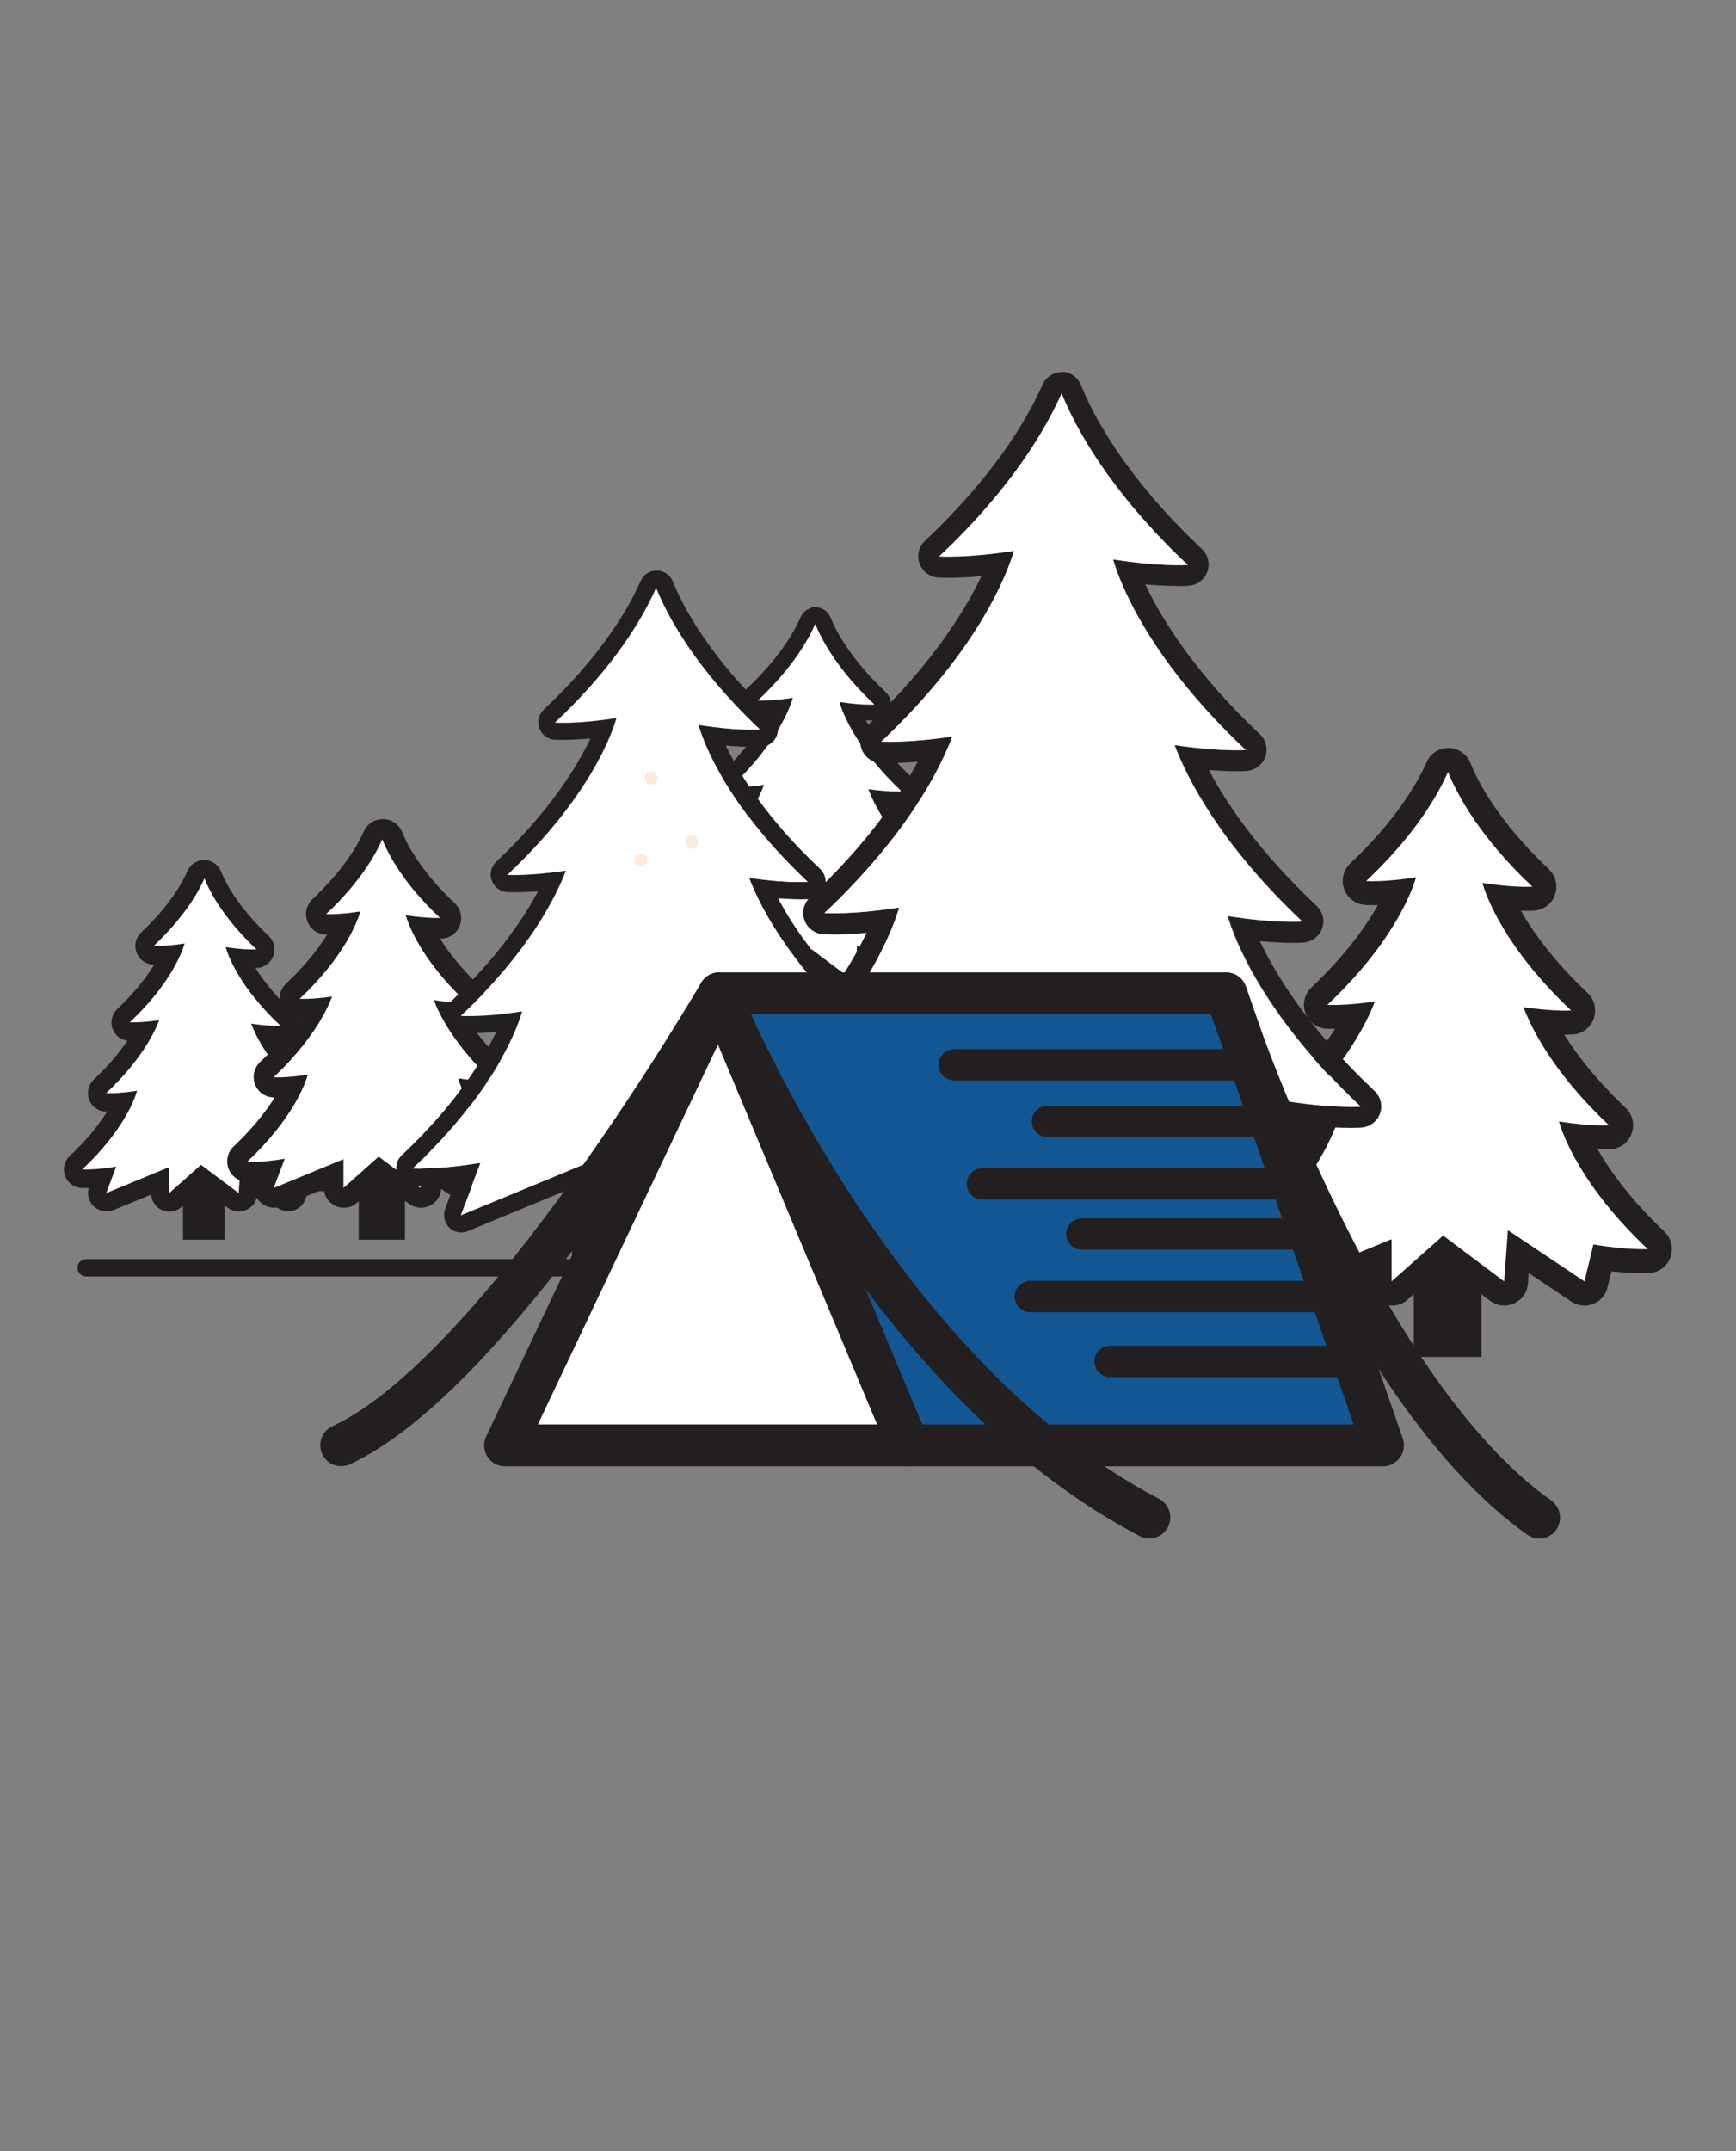
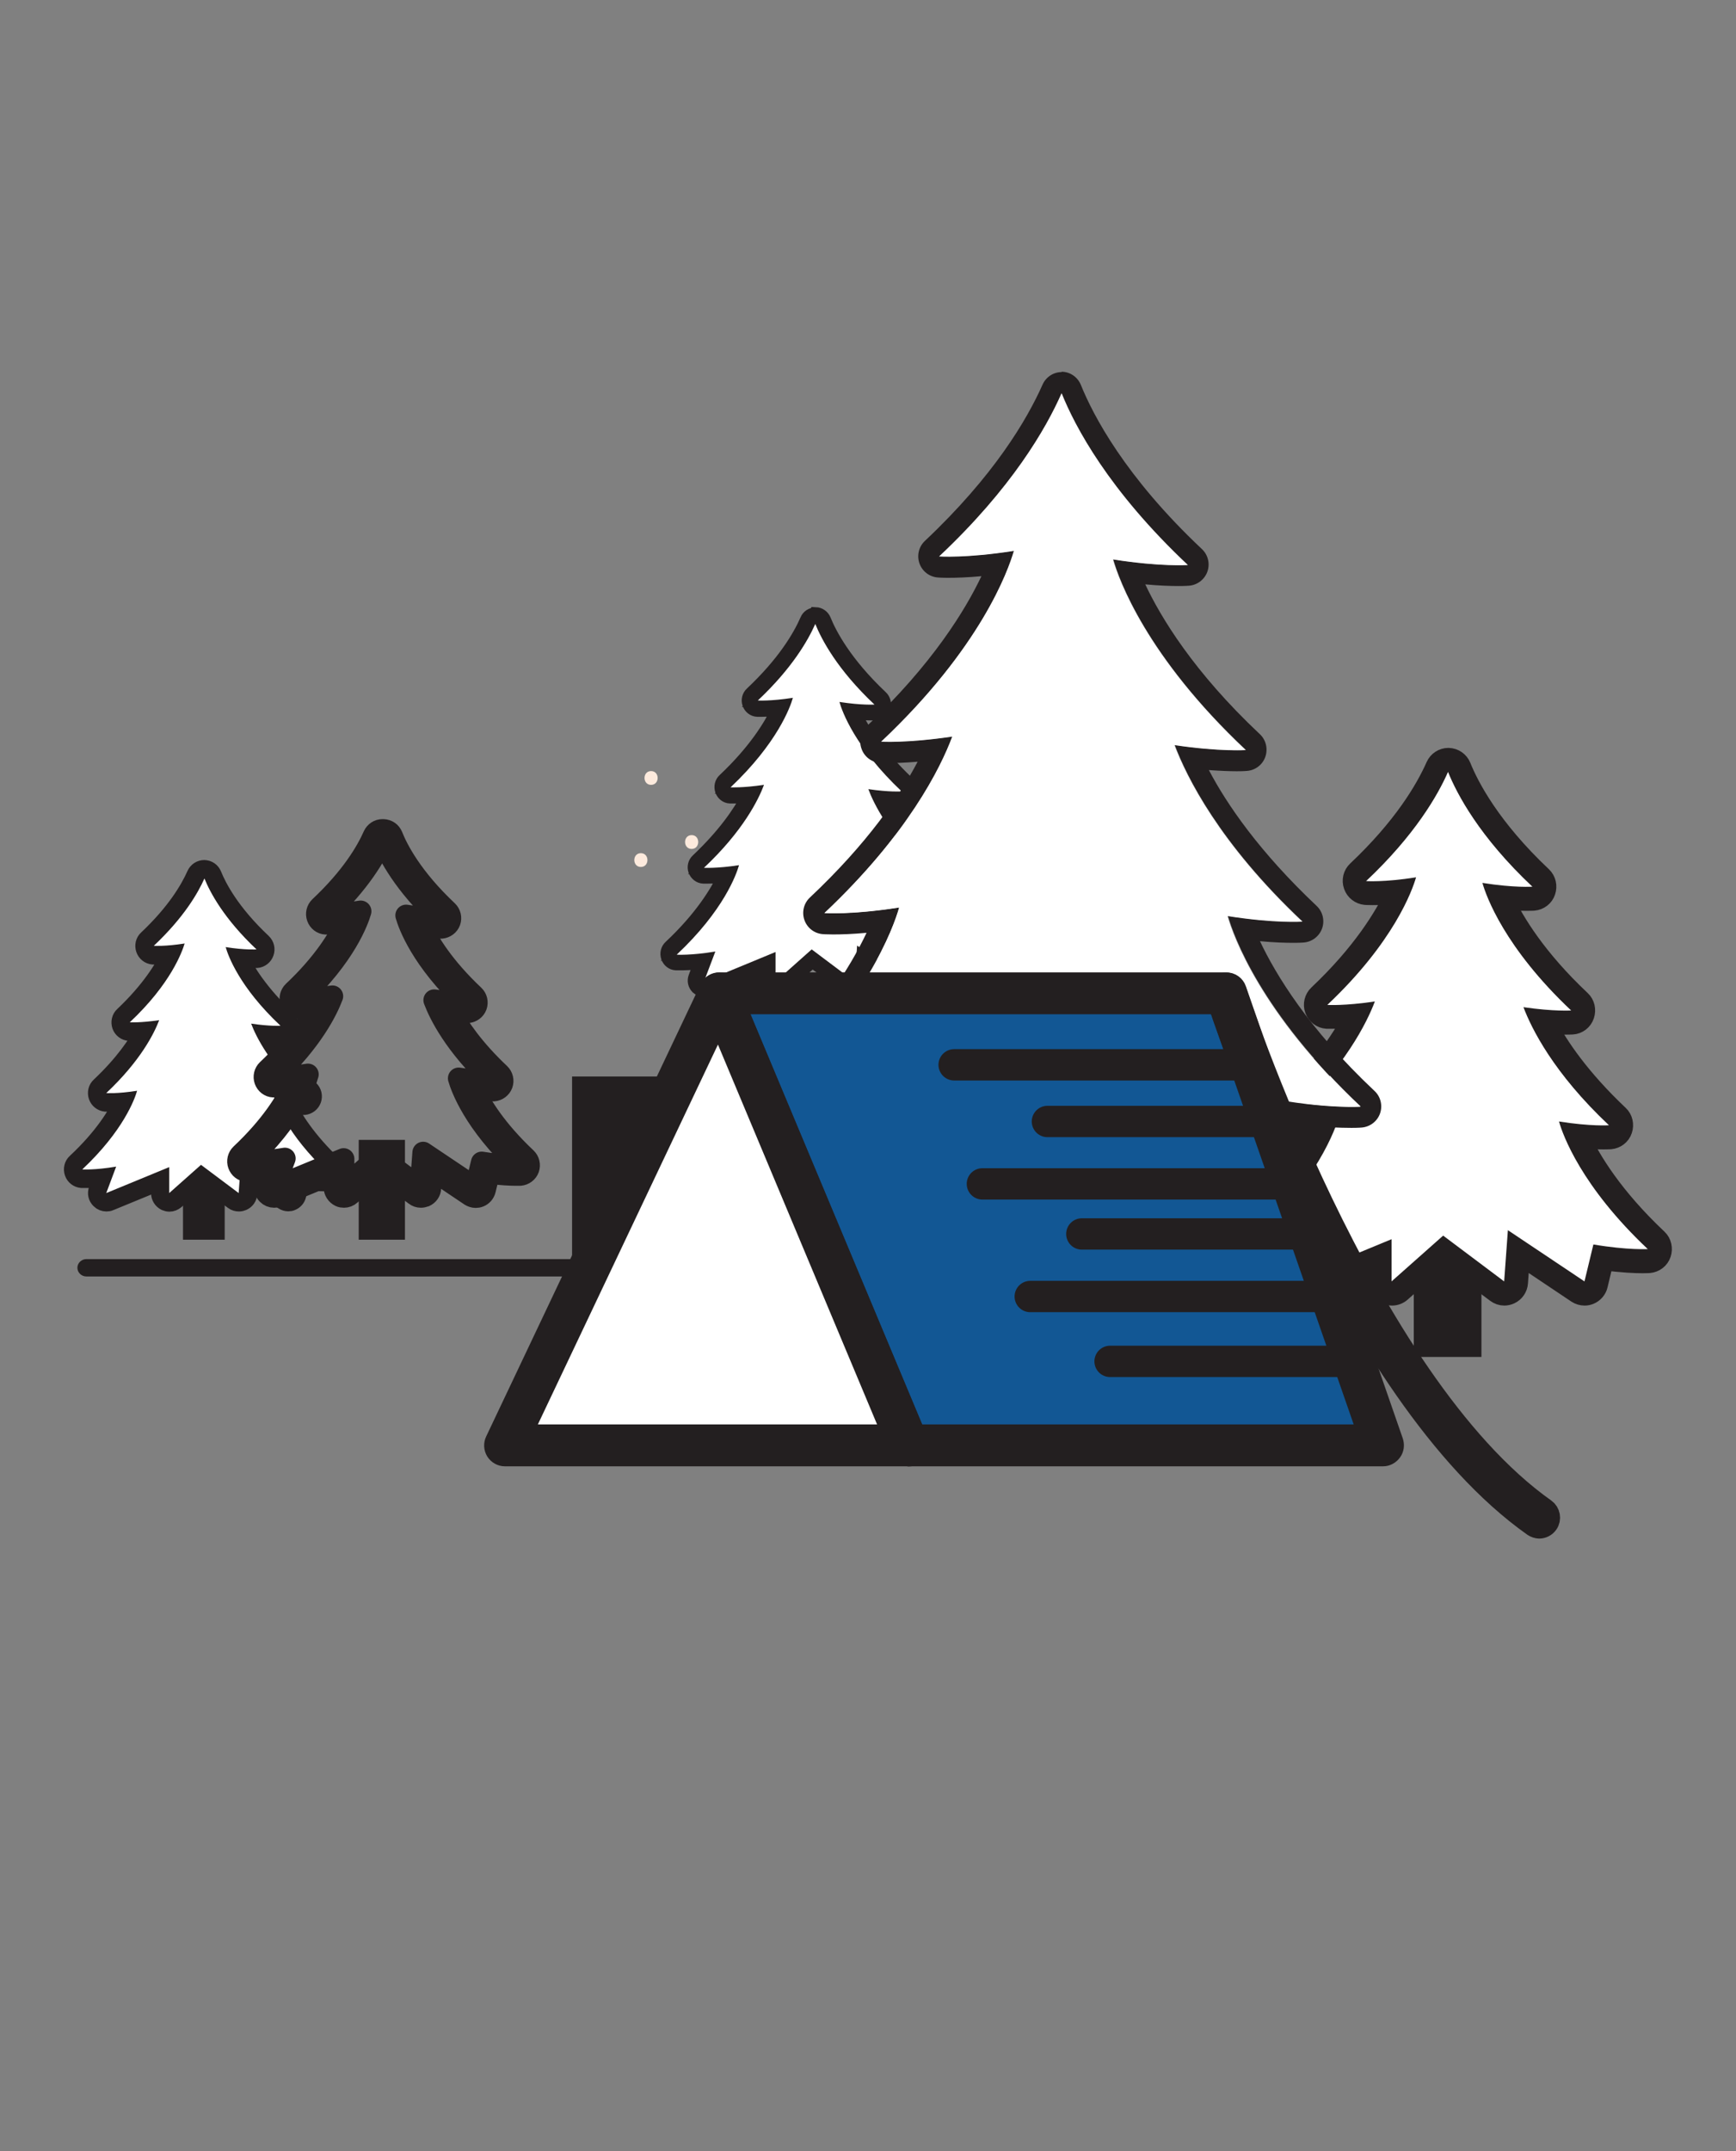
<svg xmlns="http://www.w3.org/2000/svg" width="67" height="83" viewBox="0 0 67 83" fill="none">
  <rect x="0" y="0" width="67" height="83" fill="#808080" stroke="none" />
  <g id="icon-24 1">
    <path id="Vector" d="M25.779 41.538H22.079V49.515H25.779V41.538Z" fill="#231F20" />
    <g id="Group">
      <path id="Vector_2" d="M57.175 46.727H54.564V52.36H57.175V46.727Z" fill="#231F20" />
      <g id="Group_2">
        <g id="Vector_3">
          <path d="M55.898 29.785C56.242 30.64 57.113 32.294 59.154 34.214C59.154 34.214 59.073 34.214 58.922 34.214C58.622 34.214 58.046 34.195 57.226 34.062C57.37 34.575 58.083 36.564 60.651 38.985C60.651 38.985 60.576 38.985 60.425 38.985C60.137 38.985 59.586 38.966 58.816 38.852C59.123 39.663 59.968 41.386 62.116 43.407C62.116 43.407 62.035 43.407 61.884 43.407C61.584 43.407 61.008 43.388 60.187 43.255C60.331 43.768 61.045 45.758 63.612 48.178C63.612 48.178 63.537 48.178 63.387 48.178C63.068 48.178 62.416 48.153 61.496 48.001L61.152 49.426L58.196 47.449L58.052 49.426L55.698 47.658L53.706 49.426V47.798L49.768 49.426L50.388 47.779C49.461 47.937 48.816 47.956 48.497 47.956C48.346 47.956 48.271 47.956 48.271 47.956C50.851 45.536 51.553 43.54 51.697 43.033C50.876 43.16 50.3 43.185 50 43.185C49.849 43.185 49.768 43.185 49.768 43.185C51.916 41.164 52.767 39.434 53.068 38.63C52.273 38.75 51.709 38.769 51.434 38.769C51.302 38.769 51.233 38.769 51.233 38.769C53.807 36.343 54.514 34.347 54.658 33.846C53.838 33.973 53.262 33.998 52.961 33.998C52.811 33.998 52.73 33.998 52.73 33.998C54.614 32.224 55.497 30.685 55.892 29.785M55.898 29.234C55.685 29.234 55.491 29.36 55.403 29.557C54.996 30.476 54.139 31.92 52.367 33.593C52.21 33.739 52.154 33.967 52.229 34.176C52.298 34.379 52.486 34.524 52.698 34.543C52.698 34.543 52.792 34.55 52.968 34.55C53.174 34.55 53.462 34.543 53.825 34.505C53.418 35.361 52.573 36.767 50.87 38.376C50.713 38.522 50.657 38.757 50.732 38.959C50.807 39.162 50.989 39.308 51.208 39.321C51.208 39.321 51.289 39.321 51.446 39.321C51.603 39.321 51.853 39.321 52.191 39.289C51.728 40.163 50.895 41.392 49.411 42.792C49.254 42.938 49.198 43.166 49.273 43.375C49.348 43.584 49.53 43.724 49.743 43.743C49.743 43.743 49.837 43.749 50.012 43.749C50.219 43.749 50.507 43.743 50.876 43.705C50.475 44.554 49.63 45.961 47.914 47.57C47.758 47.715 47.702 47.95 47.77 48.153C47.839 48.355 48.027 48.501 48.24 48.52C48.24 48.52 48.328 48.526 48.503 48.526C48.71 48.526 49.073 48.514 49.568 48.463L49.273 49.249C49.198 49.452 49.248 49.686 49.398 49.838C49.499 49.939 49.636 49.996 49.774 49.996C49.843 49.996 49.912 49.984 49.981 49.958L53.174 48.641V49.452C53.174 49.667 53.3 49.863 53.494 49.952C53.562 49.984 53.644 50.003 53.719 50.003C53.85 50.003 53.976 49.958 54.076 49.87L55.735 48.393L57.739 49.895C57.833 49.965 57.946 50.003 58.058 50.003C58.133 50.003 58.215 49.984 58.284 49.952C58.465 49.87 58.584 49.692 58.597 49.496L58.672 48.45L60.857 49.914C60.945 49.971 61.051 50.003 61.158 50.003C61.227 50.003 61.289 49.99 61.352 49.965C61.515 49.901 61.64 49.756 61.678 49.585L61.903 48.641C62.611 48.736 63.124 48.755 63.387 48.755C63.562 48.755 63.65 48.748 63.65 48.748C63.863 48.729 64.051 48.59 64.12 48.381C64.189 48.178 64.138 47.944 63.982 47.798C62.273 46.188 61.427 44.788 61.02 43.933C61.383 43.965 61.678 43.977 61.884 43.977C62.06 43.977 62.154 43.971 62.154 43.971C62.366 43.952 62.554 43.813 62.623 43.603C62.692 43.401 62.642 43.166 62.485 43.021C61.001 41.62 60.169 40.391 59.705 39.517C60.006 39.542 60.25 39.548 60.425 39.548C60.601 39.548 60.688 39.542 60.688 39.542C60.901 39.529 61.089 39.384 61.158 39.175C61.227 38.966 61.177 38.738 61.02 38.592C59.311 36.983 58.465 35.582 58.058 34.727C58.422 34.759 58.71 34.771 58.922 34.771C59.098 34.771 59.192 34.765 59.192 34.765C59.405 34.746 59.593 34.607 59.661 34.398C59.73 34.188 59.68 33.967 59.524 33.815C57.539 31.945 56.712 30.355 56.399 29.576C56.318 29.373 56.123 29.24 55.904 29.234C55.904 29.234 55.904 29.234 55.898 29.234Z" fill="#231F20" />
          <path d="M55.898 29.785C56.242 30.64 57.113 32.294 59.154 34.214C59.154 34.214 59.073 34.214 58.922 34.214C58.622 34.214 58.046 34.195 57.226 34.062C57.37 34.575 58.083 36.564 60.651 38.985C60.651 38.985 60.576 38.985 60.425 38.985C60.137 38.985 59.586 38.966 58.816 38.852C59.123 39.663 59.968 41.386 62.116 43.407C62.116 43.407 62.035 43.407 61.884 43.407C61.584 43.407 61.008 43.388 60.187 43.255C60.331 43.768 61.045 45.758 63.612 48.178C63.612 48.178 63.537 48.178 63.387 48.178C63.068 48.178 62.416 48.153 61.496 48.001L61.152 49.426L58.196 47.449L58.052 49.426L55.698 47.658L53.706 49.426V47.798L49.768 49.426L50.388 47.779C49.461 47.937 48.816 47.956 48.497 47.956C48.346 47.956 48.271 47.956 48.271 47.956C50.851 45.536 51.553 43.54 51.697 43.033C50.876 43.16 50.3 43.185 50 43.185C49.849 43.185 49.768 43.185 49.768 43.185C51.916 41.164 52.767 39.434 53.068 38.63C52.273 38.75 51.709 38.769 51.434 38.769C51.302 38.769 51.233 38.769 51.233 38.769C53.807 36.343 54.514 34.347 54.658 33.846C53.838 33.973 53.262 33.998 52.961 33.998C52.811 33.998 52.73 33.998 52.73 33.998C54.614 32.224 55.497 30.685 55.892 29.785M55.898 29.234C55.685 29.234 55.491 29.36 55.403 29.557C54.996 30.476 54.139 31.92 52.367 33.593C52.21 33.739 52.154 33.967 52.229 34.176C52.298 34.379 52.486 34.524 52.698 34.543C52.698 34.543 52.792 34.55 52.968 34.55C53.174 34.55 53.462 34.543 53.825 34.505C53.418 35.361 52.573 36.767 50.87 38.376C50.713 38.522 50.657 38.757 50.732 38.959C50.807 39.162 50.989 39.308 51.208 39.321C51.208 39.321 51.289 39.321 51.446 39.321C51.603 39.321 51.853 39.321 52.191 39.289C51.728 40.163 50.895 41.392 49.411 42.792C49.254 42.938 49.198 43.166 49.273 43.375C49.348 43.584 49.53 43.724 49.743 43.743C49.743 43.743 49.837 43.749 50.012 43.749C50.219 43.749 50.507 43.743 50.876 43.705C50.475 44.554 49.63 45.961 47.914 47.57C47.758 47.715 47.702 47.95 47.77 48.153C47.839 48.355 48.027 48.501 48.24 48.52C48.24 48.52 48.328 48.526 48.503 48.526C48.71 48.526 49.073 48.514 49.568 48.463L49.273 49.249C49.198 49.452 49.248 49.686 49.398 49.838C49.499 49.939 49.636 49.996 49.774 49.996C49.843 49.996 49.912 49.984 49.981 49.958L53.174 48.641V49.452C53.174 49.667 53.3 49.863 53.494 49.952C53.562 49.984 53.644 50.003 53.719 50.003C53.85 50.003 53.976 49.958 54.076 49.87L55.735 48.393L57.739 49.895C57.833 49.965 57.946 50.003 58.058 50.003C58.133 50.003 58.215 49.984 58.284 49.952C58.465 49.87 58.584 49.692 58.597 49.496L58.672 48.45L60.857 49.914C60.945 49.971 61.051 50.003 61.158 50.003C61.227 50.003 61.289 49.99 61.352 49.965C61.515 49.901 61.64 49.756 61.678 49.585L61.903 48.641C62.611 48.736 63.124 48.755 63.387 48.755C63.562 48.755 63.65 48.748 63.65 48.748C63.863 48.729 64.051 48.59 64.12 48.381C64.189 48.178 64.138 47.944 63.982 47.798C62.273 46.188 61.427 44.788 61.02 43.933C61.383 43.965 61.678 43.977 61.884 43.977C62.06 43.977 62.154 43.971 62.154 43.971C62.366 43.952 62.554 43.813 62.623 43.603C62.692 43.401 62.642 43.166 62.485 43.021C61.001 41.62 60.169 40.391 59.705 39.517C60.006 39.542 60.25 39.548 60.425 39.548C60.601 39.548 60.688 39.542 60.688 39.542C60.901 39.529 61.089 39.384 61.158 39.175C61.227 38.966 61.177 38.738 61.02 38.592C59.311 36.983 58.465 35.582 58.058 34.727C58.422 34.759 58.71 34.771 58.922 34.771C59.098 34.771 59.192 34.765 59.192 34.765C59.405 34.746 59.593 34.607 59.661 34.398C59.73 34.188 59.68 33.967 59.524 33.815C57.539 31.945 56.712 30.355 56.399 29.576C56.318 29.373 56.123 29.24 55.904 29.234C55.904 29.234 55.904 29.234 55.898 29.234Z" stroke="#231F20" stroke-width="0.75" stroke-linecap="round" stroke-linejoin="round" />
        </g>
        <path id="Vector_4" d="M63.619 48.197C63.619 48.197 62.855 48.248 61.496 48.02L61.152 49.445L58.196 47.468L58.052 49.445L55.698 47.678L53.706 49.445V47.817L49.768 49.445L50.388 47.798C49.035 48.026 48.265 47.975 48.265 47.975C50.845 45.555 51.546 43.559 51.69 43.052C50.457 43.249 49.762 43.198 49.762 43.198C51.909 41.177 52.761 39.447 53.062 38.642C51.884 38.82 51.227 38.776 51.227 38.776C53.8 36.349 54.508 34.353 54.652 33.853C53.419 34.049 52.724 33.998 52.724 33.998C54.608 32.224 55.491 30.685 55.886 29.785C56.23 30.64 57.1 32.294 59.142 34.214C59.142 34.214 58.447 34.264 57.213 34.068C57.357 34.581 58.071 36.571 60.638 38.991C60.638 38.991 59.981 39.035 58.797 38.864C59.104 39.675 59.949 41.399 62.097 43.42C62.097 43.42 61.402 43.47 60.169 43.274C60.313 43.787 61.026 45.777 63.594 48.197H63.619Z" fill="white" />
      </g>
    </g>
    <g id="Group_3">
-       <path id="Vector_5" d="M32.373 35.962H30.538V39.916H32.373V35.962Z" fill="#231F20" />
+       <path id="Vector_5" d="M32.373 35.962H30.538H32.373V35.962Z" fill="#231F20" />
      <g id="Group_4">
        <g id="Vector_6">
          <path d="M31.471 24.076C31.715 24.678 32.323 25.838 33.757 27.187C33.757 27.187 33.7 27.187 33.594 27.187C33.387 27.187 32.974 27.175 32.404 27.08C32.504 27.441 33.005 28.835 34.809 30.533C34.809 30.533 34.752 30.533 34.652 30.533C34.452 30.533 34.063 30.52 33.519 30.438C33.732 31.008 34.327 32.212 35.836 33.637C35.836 33.637 35.779 33.637 35.673 33.637C35.466 33.637 35.053 33.624 34.483 33.529C34.583 33.891 35.084 35.285 36.888 36.983C36.888 36.983 36.831 36.983 36.731 36.983C36.506 36.983 36.048 36.964 35.404 36.856L35.159 37.857L33.087 36.469L32.986 37.857L31.333 36.615L29.937 37.857V36.716L27.176 37.857L27.614 36.697C26.963 36.805 26.512 36.824 26.287 36.824C26.18 36.824 26.13 36.824 26.13 36.824C27.94 35.126 28.434 33.726 28.535 33.371C27.958 33.46 27.551 33.479 27.345 33.479C27.238 33.479 27.182 33.479 27.182 33.479C28.691 32.06 29.286 30.849 29.499 30.279C28.942 30.361 28.547 30.374 28.353 30.374C28.259 30.374 28.209 30.374 28.209 30.374C30.012 28.67 30.513 27.276 30.613 26.921C30.037 27.01 29.63 27.029 29.424 27.029C29.317 27.029 29.261 27.029 29.261 27.029C30.582 25.787 31.202 24.704 31.477 24.076M31.471 23.69C31.321 23.69 31.183 23.779 31.127 23.918C30.845 24.564 30.244 25.578 28.998 26.75C28.885 26.852 28.848 27.016 28.898 27.156C28.948 27.301 29.079 27.403 29.23 27.409C29.23 27.409 29.292 27.409 29.417 27.409C29.561 27.409 29.762 27.403 30.018 27.377C29.737 27.979 29.136 28.968 27.946 30.089C27.833 30.191 27.796 30.355 27.846 30.501C27.896 30.647 28.027 30.748 28.177 30.754C28.177 30.754 28.234 30.754 28.34 30.754C28.447 30.754 28.622 30.754 28.86 30.729C28.535 31.344 27.952 32.205 26.913 33.187C26.8 33.289 26.762 33.453 26.812 33.593C26.863 33.732 26.994 33.84 27.144 33.846C27.144 33.846 27.207 33.846 27.332 33.846C27.476 33.846 27.683 33.84 27.94 33.815C27.658 34.41 27.063 35.399 25.861 36.526C25.748 36.628 25.71 36.792 25.761 36.938C25.811 37.084 25.942 37.185 26.092 37.192C26.092 37.192 26.155 37.192 26.28 37.192C26.424 37.192 26.681 37.185 27.025 37.147L26.819 37.699C26.762 37.844 26.8 38.003 26.906 38.11C26.982 38.18 27.076 38.218 27.169 38.218C27.22 38.218 27.263 38.212 27.313 38.193L29.555 37.268V37.838C29.555 37.99 29.643 38.123 29.78 38.186C29.831 38.212 29.887 38.218 29.937 38.218C30.025 38.218 30.119 38.186 30.188 38.123L31.352 37.09L32.761 38.142C32.83 38.193 32.905 38.218 32.986 38.218C33.043 38.218 33.093 38.205 33.143 38.18C33.268 38.123 33.356 37.996 33.362 37.857L33.412 37.122L34.946 38.148C35.009 38.193 35.084 38.212 35.153 38.212C35.197 38.212 35.247 38.205 35.291 38.186C35.404 38.142 35.491 38.041 35.523 37.92L35.685 37.261C36.18 37.331 36.543 37.337 36.725 37.337C36.844 37.337 36.913 37.337 36.913 37.337C37.063 37.325 37.194 37.223 37.245 37.084C37.295 36.938 37.257 36.78 37.144 36.672C35.948 35.544 35.353 34.556 35.065 33.96C35.322 33.986 35.523 33.992 35.673 33.992C35.798 33.992 35.861 33.992 35.861 33.992C36.011 33.979 36.142 33.878 36.193 33.739C36.243 33.593 36.205 33.434 36.092 33.333C35.053 32.351 34.464 31.489 34.139 30.875C34.352 30.894 34.521 30.894 34.646 30.894C34.771 30.894 34.834 30.894 34.834 30.894C34.984 30.881 35.115 30.78 35.166 30.64C35.216 30.501 35.178 30.336 35.065 30.229C33.869 29.101 33.275 28.112 32.986 27.517C33.243 27.542 33.444 27.548 33.594 27.548C33.719 27.548 33.782 27.548 33.782 27.548C33.932 27.536 34.063 27.434 34.114 27.295C34.164 27.156 34.126 26.991 34.013 26.89C32.623 25.578 32.041 24.463 31.822 23.918C31.765 23.779 31.628 23.683 31.477 23.677L31.471 23.69Z" fill="#231F20" />
          <path d="M31.471 24.076C31.715 24.678 32.323 25.838 33.757 27.187C33.757 27.187 33.7 27.187 33.594 27.187C33.387 27.187 32.974 27.175 32.404 27.08C32.504 27.441 33.005 28.835 34.809 30.533C34.809 30.533 34.752 30.533 34.652 30.533C34.452 30.533 34.063 30.52 33.519 30.438C33.732 31.008 34.327 32.212 35.836 33.637C35.836 33.637 35.779 33.637 35.673 33.637C35.466 33.637 35.053 33.624 34.483 33.529C34.583 33.891 35.084 35.285 36.888 36.983C36.888 36.983 36.831 36.983 36.731 36.983C36.506 36.983 36.048 36.964 35.404 36.856L35.159 37.857L33.087 36.469L32.986 37.857L31.333 36.615L29.937 37.857V36.716L27.176 37.857L27.614 36.697C26.963 36.805 26.512 36.824 26.287 36.824C26.18 36.824 26.13 36.824 26.13 36.824C27.94 35.126 28.434 33.726 28.535 33.371C27.958 33.46 27.551 33.479 27.345 33.479C27.238 33.479 27.182 33.479 27.182 33.479C28.691 32.06 29.286 30.849 29.499 30.279C28.942 30.361 28.547 30.374 28.353 30.374C28.259 30.374 28.209 30.374 28.209 30.374C30.012 28.67 30.513 27.276 30.613 26.921C30.037 27.01 29.63 27.029 29.424 27.029C29.317 27.029 29.261 27.029 29.261 27.029C30.582 25.787 31.202 24.704 31.477 24.076M31.471 23.69C31.321 23.69 31.183 23.779 31.127 23.918C30.845 24.564 30.244 25.578 28.998 26.75C28.885 26.852 28.848 27.016 28.898 27.156C28.948 27.301 29.079 27.403 29.23 27.409C29.23 27.409 29.292 27.409 29.417 27.409C29.561 27.409 29.762 27.403 30.018 27.377C29.737 27.979 29.136 28.968 27.946 30.089C27.833 30.191 27.796 30.355 27.846 30.501C27.896 30.647 28.027 30.748 28.177 30.754C28.177 30.754 28.234 30.754 28.34 30.754C28.447 30.754 28.622 30.754 28.86 30.729C28.535 31.344 27.952 32.205 26.913 33.187C26.8 33.289 26.762 33.453 26.812 33.593C26.863 33.732 26.994 33.84 27.144 33.846C27.144 33.846 27.207 33.846 27.332 33.846C27.476 33.846 27.683 33.84 27.94 33.815C27.658 34.41 27.063 35.399 25.861 36.526C25.748 36.628 25.71 36.792 25.761 36.938C25.811 37.084 25.942 37.185 26.092 37.192C26.092 37.192 26.155 37.192 26.28 37.192C26.424 37.192 26.681 37.185 27.025 37.147L26.819 37.699C26.762 37.844 26.8 38.003 26.906 38.11C26.982 38.18 27.076 38.218 27.169 38.218C27.22 38.218 27.263 38.212 27.313 38.193L29.555 37.268V37.838C29.555 37.99 29.643 38.123 29.78 38.186C29.831 38.212 29.887 38.218 29.937 38.218C30.025 38.218 30.119 38.186 30.188 38.123L31.352 37.09L32.761 38.142C32.83 38.193 32.905 38.218 32.986 38.218C33.043 38.218 33.093 38.205 33.143 38.18C33.268 38.123 33.356 37.996 33.362 37.857L33.412 37.122L34.946 38.148C35.009 38.193 35.084 38.212 35.153 38.212C35.197 38.212 35.247 38.205 35.291 38.186C35.404 38.142 35.491 38.041 35.523 37.92L35.685 37.261C36.18 37.331 36.543 37.337 36.725 37.337C36.844 37.337 36.913 37.337 36.913 37.337C37.063 37.325 37.194 37.223 37.245 37.084C37.295 36.938 37.257 36.78 37.144 36.672C35.948 35.544 35.353 34.556 35.065 33.96C35.322 33.986 35.523 33.992 35.673 33.992C35.798 33.992 35.861 33.992 35.861 33.992C36.011 33.979 36.142 33.878 36.193 33.739C36.243 33.593 36.205 33.434 36.092 33.333C35.053 32.351 34.464 31.489 34.139 30.875C34.352 30.894 34.521 30.894 34.646 30.894C34.771 30.894 34.834 30.894 34.834 30.894C34.984 30.881 35.115 30.78 35.166 30.64C35.216 30.501 35.178 30.336 35.065 30.229C33.869 29.101 33.275 28.112 32.986 27.517C33.243 27.542 33.444 27.548 33.594 27.548C33.719 27.548 33.782 27.548 33.782 27.548C33.932 27.536 34.063 27.434 34.114 27.295C34.164 27.156 34.126 26.991 34.013 26.89C32.623 25.578 32.041 24.463 31.822 23.918C31.765 23.779 31.628 23.683 31.477 23.677L31.471 23.69Z" stroke="#231F20" stroke-width="0.5" stroke-miterlimit="10" />
        </g>
        <path id="Vector_7" d="M36.888 36.995C36.888 36.995 36.349 37.033 35.397 36.875L35.153 37.876L33.08 36.488L32.98 37.876L31.327 36.634L29.931 37.876V36.735L27.169 37.876L27.608 36.716C26.656 36.875 26.117 36.837 26.117 36.837C27.927 35.139 28.422 33.739 28.522 33.384C27.658 33.517 27.169 33.485 27.169 33.485C28.678 32.066 29.273 30.856 29.486 30.285C28.66 30.406 28.196 30.381 28.196 30.381C30 28.676 30.501 27.282 30.601 26.927C29.737 27.061 29.248 27.029 29.248 27.029C30.57 25.787 31.189 24.704 31.465 24.076C31.709 24.678 32.316 25.838 33.75 27.187C33.75 27.187 33.262 27.219 32.398 27.086C32.498 27.447 32.999 28.841 34.802 30.539C34.802 30.539 34.339 30.571 33.513 30.45C33.725 31.02 34.32 32.224 35.829 33.65C35.829 33.65 35.341 33.681 34.477 33.548C34.577 33.91 35.078 35.303 36.881 37.002L36.888 36.995Z" fill="white" />
      </g>
    </g>
    <g id="Group_5">
      <path id="Vector_8" d="M8.672 44.358H7.063V47.836H8.672V44.358Z" fill="#231F20" />
      <g id="Group_6">
        <g id="Vector_9">
          <path d="M7.883 33.903C8.096 34.429 8.629 35.449 9.893 36.64C9.893 36.64 9.843 36.64 9.749 36.64C9.568 36.64 9.205 36.628 8.704 36.545C8.791 36.862 9.23 38.091 10.82 39.58C10.82 39.58 10.77 39.58 10.682 39.58C10.507 39.58 10.163 39.568 9.687 39.498C9.875 39.998 10.401 41.063 11.722 42.311C11.722 42.311 11.672 42.311 11.578 42.311C11.396 42.311 11.033 42.298 10.532 42.216C10.62 42.533 11.058 43.762 12.649 45.251C12.649 45.251 12.598 45.251 12.511 45.251C12.31 45.251 11.91 45.238 11.34 45.137L11.127 46.017L9.305 44.795L9.217 46.017L7.765 44.928L6.537 46.017V45.016L4.108 46.017L4.49 44.997C3.92 45.093 3.519 45.111 3.319 45.111C3.225 45.111 3.181 45.111 3.181 45.111C4.771 43.616 5.21 42.387 5.297 42.077C4.79 42.153 4.433 42.172 4.252 42.172C4.158 42.172 4.108 42.172 4.108 42.172C5.435 40.923 5.961 39.859 6.143 39.358C5.648 39.434 5.304 39.441 5.135 39.441C5.053 39.441 5.009 39.441 5.009 39.441C6.6 37.946 7.032 36.71 7.126 36.4C6.619 36.476 6.262 36.495 6.08 36.495C5.986 36.495 5.936 36.495 5.936 36.495C7.101 35.399 7.646 34.448 7.89 33.897M7.883 33.561C7.752 33.561 7.633 33.637 7.577 33.764C7.326 34.328 6.8 35.221 5.704 36.254C5.604 36.343 5.573 36.488 5.617 36.615C5.661 36.742 5.773 36.831 5.905 36.843C5.905 36.843 5.961 36.843 6.074 36.843C6.199 36.843 6.381 36.843 6.606 36.818C6.356 37.344 5.83 38.218 4.784 39.206C4.684 39.295 4.652 39.441 4.696 39.568C4.74 39.694 4.859 39.783 4.991 39.789C4.991 39.789 5.041 39.789 5.135 39.789C5.229 39.789 5.385 39.789 5.592 39.77C5.304 40.309 4.79 41.069 3.876 41.931C3.776 42.02 3.745 42.165 3.788 42.292C3.832 42.419 3.945 42.507 4.076 42.52C4.076 42.52 4.133 42.52 4.245 42.52C4.371 42.52 4.552 42.52 4.778 42.495C4.533 43.021 4.008 43.889 2.949 44.877C2.849 44.966 2.818 45.111 2.862 45.238C2.905 45.365 3.018 45.454 3.156 45.466C3.156 45.466 3.212 45.466 3.319 45.466C3.45 45.466 3.669 45.466 3.976 45.428L3.795 45.916C3.745 46.043 3.776 46.182 3.876 46.277C3.939 46.341 4.026 46.372 4.108 46.372C4.152 46.372 4.195 46.366 4.233 46.347L6.205 45.536V46.036C6.205 46.17 6.28 46.29 6.399 46.347C6.443 46.366 6.493 46.379 6.537 46.379C6.619 46.379 6.694 46.347 6.756 46.296L7.783 45.384L9.023 46.309C9.079 46.353 9.155 46.372 9.223 46.372C9.274 46.372 9.317 46.36 9.361 46.341C9.474 46.29 9.549 46.182 9.555 46.056L9.599 45.409L10.945 46.309C11.002 46.347 11.064 46.366 11.127 46.366C11.171 46.366 11.208 46.36 11.246 46.341C11.346 46.303 11.421 46.214 11.446 46.106L11.584 45.523C12.023 45.58 12.335 45.593 12.498 45.593C12.605 45.593 12.661 45.593 12.661 45.593C12.793 45.58 12.912 45.498 12.956 45.365C12.999 45.238 12.968 45.099 12.868 45.004C11.816 44.009 11.29 43.147 11.039 42.621C11.265 42.641 11.44 42.647 11.572 42.647C11.678 42.647 11.741 42.647 11.741 42.647C11.872 42.634 11.985 42.545 12.029 42.419C12.073 42.292 12.041 42.153 11.941 42.058C11.027 41.196 10.507 40.436 10.225 39.897C10.413 39.91 10.557 39.916 10.67 39.916C10.783 39.916 10.833 39.916 10.833 39.916C10.964 39.903 11.083 39.821 11.127 39.694C11.171 39.568 11.14 39.428 11.039 39.333C9.987 38.338 9.461 37.477 9.211 36.951C9.436 36.97 9.612 36.976 9.743 36.976C9.85 36.976 9.912 36.976 9.912 36.976C10.044 36.964 10.156 36.875 10.2 36.748C10.244 36.621 10.213 36.482 10.113 36.387C8.885 35.234 8.378 34.252 8.184 33.77C8.134 33.644 8.015 33.561 7.877 33.561H7.883Z" fill="#231F20" />
          <path d="M7.883 33.903C8.096 34.429 8.629 35.449 9.893 36.64C9.893 36.64 9.843 36.64 9.749 36.64C9.568 36.64 9.205 36.628 8.704 36.545C8.791 36.862 9.23 38.091 10.82 39.58C10.82 39.58 10.77 39.58 10.682 39.58C10.507 39.58 10.163 39.568 9.687 39.498C9.875 39.998 10.401 41.063 11.722 42.311C11.722 42.311 11.672 42.311 11.578 42.311C11.396 42.311 11.033 42.298 10.532 42.216C10.62 42.533 11.058 43.762 12.649 45.251C12.649 45.251 12.598 45.251 12.511 45.251C12.31 45.251 11.91 45.238 11.34 45.137L11.127 46.017L9.305 44.795L9.217 46.017L7.765 44.928L6.537 46.017V45.016L4.108 46.017L4.49 44.997C3.92 45.093 3.519 45.111 3.319 45.111C3.225 45.111 3.181 45.111 3.181 45.111C4.771 43.616 5.21 42.387 5.297 42.077C4.79 42.153 4.433 42.172 4.252 42.172C4.158 42.172 4.108 42.172 4.108 42.172C5.435 40.923 5.961 39.859 6.143 39.358C5.648 39.434 5.304 39.441 5.135 39.441C5.053 39.441 5.009 39.441 5.009 39.441C6.6 37.946 7.032 36.71 7.126 36.4C6.619 36.476 6.262 36.495 6.08 36.495C5.986 36.495 5.936 36.495 5.936 36.495C7.101 35.399 7.646 34.448 7.89 33.897M7.883 33.561C7.752 33.561 7.633 33.637 7.577 33.764C7.326 34.328 6.8 35.221 5.704 36.254C5.604 36.343 5.573 36.488 5.617 36.615C5.661 36.742 5.773 36.831 5.905 36.843C5.905 36.843 5.961 36.843 6.074 36.843C6.199 36.843 6.381 36.843 6.606 36.818C6.356 37.344 5.83 38.218 4.784 39.206C4.684 39.295 4.652 39.441 4.696 39.568C4.74 39.694 4.859 39.783 4.991 39.789C4.991 39.789 5.041 39.789 5.135 39.789C5.229 39.789 5.385 39.789 5.592 39.77C5.304 40.309 4.79 41.069 3.876 41.931C3.776 42.02 3.745 42.165 3.788 42.292C3.832 42.419 3.945 42.507 4.076 42.52C4.076 42.52 4.133 42.52 4.245 42.52C4.371 42.52 4.552 42.52 4.778 42.495C4.533 43.021 4.008 43.889 2.949 44.877C2.849 44.966 2.818 45.111 2.862 45.238C2.905 45.365 3.018 45.454 3.156 45.466C3.156 45.466 3.212 45.466 3.319 45.466C3.45 45.466 3.669 45.466 3.976 45.428L3.795 45.916C3.745 46.043 3.776 46.182 3.876 46.277C3.939 46.341 4.026 46.372 4.108 46.372C4.152 46.372 4.195 46.366 4.233 46.347L6.205 45.536V46.036C6.205 46.17 6.28 46.29 6.399 46.347C6.443 46.366 6.493 46.379 6.537 46.379C6.619 46.379 6.694 46.347 6.756 46.296L7.783 45.384L9.023 46.309C9.079 46.353 9.155 46.372 9.223 46.372C9.274 46.372 9.317 46.36 9.361 46.341C9.474 46.29 9.549 46.182 9.555 46.056L9.599 45.409L10.945 46.309C11.002 46.347 11.064 46.366 11.127 46.366C11.171 46.366 11.208 46.36 11.246 46.341C11.346 46.303 11.421 46.214 11.446 46.106L11.584 45.523C12.023 45.58 12.335 45.593 12.498 45.593C12.605 45.593 12.661 45.593 12.661 45.593C12.793 45.58 12.912 45.498 12.956 45.365C12.999 45.238 12.968 45.099 12.868 45.004C11.816 44.009 11.29 43.147 11.039 42.621C11.265 42.641 11.44 42.647 11.572 42.647C11.678 42.647 11.741 42.647 11.741 42.647C11.872 42.634 11.985 42.545 12.029 42.419C12.073 42.292 12.041 42.153 11.941 42.058C11.027 41.196 10.507 40.436 10.225 39.897C10.413 39.91 10.557 39.916 10.67 39.916C10.783 39.916 10.833 39.916 10.833 39.916C10.964 39.903 11.083 39.821 11.127 39.694C11.171 39.568 11.14 39.428 11.039 39.333C9.987 38.338 9.461 37.477 9.211 36.951C9.436 36.97 9.612 36.976 9.743 36.976C9.85 36.976 9.912 36.976 9.912 36.976C10.044 36.964 10.156 36.875 10.2 36.748C10.244 36.621 10.213 36.482 10.113 36.387C8.885 35.234 8.378 34.252 8.184 33.77C8.134 33.644 8.015 33.561 7.877 33.561H7.883Z" stroke="#231F20" stroke-width="0.75" stroke-linecap="round" stroke-linejoin="round" />
        </g>
        <path id="Vector_10" d="M12.642 45.264C12.642 45.264 12.173 45.295 11.334 45.156L11.121 46.036L9.299 44.814L9.211 46.036L7.758 44.947L6.531 46.036V45.035L4.101 46.036L4.483 45.016C3.644 45.156 3.175 45.124 3.175 45.124C4.765 43.629 5.203 42.4 5.291 42.089C4.527 42.21 4.101 42.178 4.101 42.178C5.429 40.93 5.955 39.865 6.143 39.365C5.416 39.472 5.009 39.447 5.009 39.447C6.6 37.952 7.032 36.716 7.126 36.406C6.362 36.526 5.936 36.495 5.936 36.495C7.101 35.399 7.646 34.448 7.89 33.897C8.103 34.423 8.635 35.443 9.9 36.634C9.9 36.634 9.474 36.666 8.71 36.545C8.798 36.862 9.236 38.091 10.826 39.58C10.826 39.58 10.419 39.606 9.693 39.498C9.881 39.998 10.407 41.063 11.734 42.311C11.734 42.311 11.309 42.343 10.545 42.222C10.632 42.539 11.071 43.768 12.661 45.257L12.642 45.264Z" fill="white" />
      </g>
    </g>
    <g id="Group_7">
      <path id="Vector_11" d="M15.629 43.984H13.845V47.836H15.629V43.984Z" fill="#231F20" />
      <g id="Group_8">
        <g id="Vector_12">
-           <path d="M14.759 32.395C14.997 32.978 15.585 34.112 16.988 35.424C16.988 35.424 16.932 35.424 16.831 35.424C16.625 35.424 16.23 35.411 15.673 35.322C15.773 35.671 16.255 37.033 18.015 38.687C18.015 38.687 17.965 38.687 17.858 38.687C17.664 38.687 17.288 38.674 16.756 38.592C16.963 39.143 17.545 40.322 19.017 41.709C19.017 41.709 18.96 41.709 18.86 41.709C18.654 41.709 18.259 41.696 17.702 41.608C17.802 41.956 18.284 43.318 20.044 44.972C20.044 44.972 19.994 44.972 19.887 44.972C19.668 44.972 19.223 44.953 18.591 44.852L18.353 45.827L16.331 44.471L16.23 45.827L14.621 44.617L13.262 45.827V44.719L10.57 45.827L10.995 44.7C10.363 44.807 9.918 44.82 9.699 44.82C9.599 44.82 9.543 44.82 9.543 44.82C11.309 43.16 11.791 41.798 11.885 41.456C11.327 41.544 10.927 41.557 10.726 41.557C10.62 41.557 10.57 41.557 10.57 41.557C12.041 40.169 12.623 38.991 12.83 38.44C12.285 38.522 11.903 38.535 11.716 38.535C11.622 38.535 11.578 38.535 11.578 38.535C13.337 36.875 13.819 35.513 13.92 35.164C13.362 35.253 12.962 35.266 12.761 35.266C12.655 35.266 12.605 35.266 12.605 35.266C13.895 34.055 14.496 33.004 14.771 32.383M14.759 32.022C14.615 32.022 14.483 32.11 14.421 32.243C14.145 32.87 13.556 33.859 12.342 34.999C12.235 35.101 12.198 35.259 12.248 35.398C12.298 35.538 12.423 35.639 12.573 35.646C12.573 35.646 12.636 35.646 12.755 35.646C12.899 35.646 13.093 35.646 13.344 35.614C13.068 36.197 12.486 37.166 11.321 38.262C11.215 38.364 11.177 38.522 11.227 38.661C11.277 38.801 11.402 38.902 11.553 38.909C11.553 38.909 11.609 38.909 11.716 38.909C11.822 38.909 11.991 38.909 12.223 38.89C11.91 39.485 11.334 40.328 10.319 41.285C10.213 41.386 10.175 41.544 10.225 41.684C10.275 41.823 10.401 41.925 10.551 41.931C10.551 41.931 10.614 41.931 10.732 41.931C10.877 41.931 11.071 41.931 11.321 41.899C11.046 42.482 10.47 43.439 9.299 44.541C9.192 44.643 9.155 44.801 9.205 44.94C9.255 45.08 9.38 45.181 9.53 45.188C9.53 45.188 9.593 45.188 9.712 45.188C9.856 45.188 10.1 45.181 10.438 45.143L10.238 45.682C10.188 45.821 10.219 45.98 10.325 46.081C10.394 46.151 10.488 46.188 10.582 46.188C10.632 46.188 10.676 46.182 10.72 46.163L12.905 45.264V45.815C12.905 45.96 12.993 46.093 13.124 46.157C13.175 46.182 13.225 46.188 13.275 46.188C13.362 46.188 13.45 46.157 13.519 46.093L14.652 45.086L16.024 46.112C16.086 46.163 16.168 46.188 16.243 46.188C16.293 46.188 16.349 46.176 16.399 46.157C16.525 46.1 16.606 45.98 16.612 45.846L16.662 45.13L18.153 46.132C18.215 46.169 18.284 46.195 18.359 46.195C18.403 46.195 18.453 46.188 18.497 46.169C18.61 46.125 18.691 46.03 18.722 45.91L18.879 45.264C19.361 45.327 19.712 45.34 19.893 45.34C20.012 45.34 20.075 45.34 20.075 45.34C20.219 45.327 20.351 45.232 20.401 45.092C20.451 44.953 20.413 44.795 20.307 44.693C19.136 43.591 18.56 42.634 18.284 42.051C18.535 42.077 18.729 42.083 18.873 42.083C18.992 42.083 19.054 42.083 19.054 42.083C19.198 42.07 19.33 41.975 19.38 41.836C19.43 41.696 19.392 41.538 19.286 41.437C18.272 40.48 17.702 39.637 17.382 39.042C17.589 39.054 17.752 39.061 17.877 39.061C18.002 39.061 18.059 39.061 18.059 39.061C18.203 39.048 18.334 38.953 18.384 38.814C18.434 38.674 18.397 38.516 18.29 38.414C17.119 37.312 16.543 36.355 16.268 35.772C16.518 35.798 16.712 35.804 16.856 35.804C16.975 35.804 17.038 35.804 17.038 35.804C17.182 35.791 17.314 35.696 17.364 35.557C17.414 35.417 17.376 35.259 17.27 35.158C15.911 33.878 15.347 32.794 15.134 32.256C15.078 32.117 14.947 32.028 14.796 32.022H14.759Z" fill="#231F20" />
          <path d="M14.759 32.395C14.997 32.978 15.585 34.112 16.988 35.424C16.988 35.424 16.932 35.424 16.831 35.424C16.625 35.424 16.23 35.411 15.673 35.322C15.773 35.671 16.255 37.033 18.015 38.687C18.015 38.687 17.965 38.687 17.858 38.687C17.664 38.687 17.288 38.674 16.756 38.592C16.963 39.143 17.545 40.322 19.017 41.709C19.017 41.709 18.96 41.709 18.86 41.709C18.654 41.709 18.259 41.696 17.702 41.608C17.802 41.956 18.284 43.318 20.044 44.972C20.044 44.972 19.994 44.972 19.887 44.972C19.668 44.972 19.223 44.953 18.591 44.852L18.353 45.827L16.331 44.471L16.23 45.827L14.621 44.617L13.262 45.827V44.719L10.57 45.827L10.995 44.7C10.363 44.807 9.918 44.82 9.699 44.82C9.599 44.82 9.543 44.82 9.543 44.82C11.309 43.16 11.791 41.798 11.885 41.456C11.327 41.544 10.927 41.557 10.726 41.557C10.62 41.557 10.57 41.557 10.57 41.557C12.041 40.169 12.623 38.991 12.83 38.44C12.285 38.522 11.903 38.535 11.716 38.535C11.622 38.535 11.578 38.535 11.578 38.535C13.337 36.875 13.819 35.513 13.92 35.164C13.362 35.253 12.962 35.266 12.761 35.266C12.655 35.266 12.605 35.266 12.605 35.266C13.895 34.055 14.496 33.004 14.771 32.383M14.759 32.022C14.615 32.022 14.483 32.11 14.421 32.243C14.145 32.87 13.556 33.859 12.342 34.999C12.235 35.101 12.198 35.259 12.248 35.398C12.298 35.538 12.423 35.639 12.573 35.646C12.573 35.646 12.636 35.646 12.755 35.646C12.899 35.646 13.093 35.646 13.344 35.614C13.068 36.197 12.486 37.166 11.321 38.262C11.215 38.364 11.177 38.522 11.227 38.661C11.277 38.801 11.402 38.902 11.553 38.909C11.553 38.909 11.609 38.909 11.716 38.909C11.822 38.909 11.991 38.909 12.223 38.89C11.91 39.485 11.334 40.328 10.319 41.285C10.213 41.386 10.175 41.544 10.225 41.684C10.275 41.823 10.401 41.925 10.551 41.931C10.551 41.931 10.614 41.931 10.732 41.931C10.877 41.931 11.071 41.931 11.321 41.899C11.046 42.482 10.47 43.439 9.299 44.541C9.192 44.643 9.155 44.801 9.205 44.94C9.255 45.08 9.38 45.181 9.53 45.188C9.53 45.188 9.593 45.188 9.712 45.188C9.856 45.188 10.1 45.181 10.438 45.143L10.238 45.682C10.188 45.821 10.219 45.98 10.325 46.081C10.394 46.151 10.488 46.188 10.582 46.188C10.632 46.188 10.676 46.182 10.72 46.163L12.905 45.264V45.815C12.905 45.96 12.993 46.093 13.124 46.157C13.175 46.182 13.225 46.188 13.275 46.188C13.362 46.188 13.45 46.157 13.519 46.093L14.652 45.086L16.024 46.112C16.086 46.163 16.168 46.188 16.243 46.188C16.293 46.188 16.349 46.176 16.399 46.157C16.525 46.1 16.606 45.98 16.612 45.846L16.662 45.13L18.153 46.132C18.215 46.169 18.284 46.195 18.359 46.195C18.403 46.195 18.453 46.188 18.497 46.169C18.61 46.125 18.691 46.03 18.722 45.91L18.879 45.264C19.361 45.327 19.712 45.34 19.893 45.34C20.012 45.34 20.075 45.34 20.075 45.34C20.219 45.327 20.351 45.232 20.401 45.092C20.451 44.953 20.413 44.795 20.307 44.693C19.136 43.591 18.56 42.634 18.284 42.051C18.535 42.077 18.729 42.083 18.873 42.083C18.992 42.083 19.054 42.083 19.054 42.083C19.198 42.07 19.33 41.975 19.38 41.836C19.43 41.696 19.392 41.538 19.286 41.437C18.272 40.48 17.702 39.637 17.382 39.042C17.589 39.054 17.752 39.061 17.877 39.061C18.002 39.061 18.059 39.061 18.059 39.061C18.203 39.048 18.334 38.953 18.384 38.814C18.434 38.674 18.397 38.516 18.29 38.414C17.119 37.312 16.543 36.355 16.268 35.772C16.518 35.798 16.712 35.804 16.856 35.804C16.975 35.804 17.038 35.804 17.038 35.804C17.182 35.791 17.314 35.696 17.364 35.557C17.414 35.417 17.376 35.259 17.27 35.158C15.911 33.878 15.347 32.794 15.134 32.256C15.078 32.117 14.947 32.028 14.796 32.022H14.759Z" stroke="#231F20" stroke-width="0.83" stroke-linecap="round" stroke-linejoin="round" />
        </g>
-         <path id="Vector_13" d="M20.037 44.985C20.037 44.985 19.511 45.023 18.585 44.864L18.347 45.84L16.324 44.484L16.224 45.84L14.615 44.63L13.256 45.84V44.731L10.563 45.84L10.989 44.712C10.062 44.871 9.537 44.833 9.537 44.833C11.302 43.173 11.784 41.81 11.878 41.468C11.033 41.601 10.557 41.57 10.557 41.57C12.029 40.182 12.611 39.004 12.818 38.452C12.01 38.573 11.565 38.541 11.565 38.541C13.325 36.881 13.807 35.519 13.907 35.17C13.062 35.303 12.586 35.272 12.586 35.272C13.876 34.062 14.477 33.01 14.752 32.389C14.99 32.972 15.579 34.106 16.982 35.418C16.982 35.418 16.506 35.449 15.66 35.316C15.761 35.665 16.243 37.027 18.002 38.681C18.002 38.681 17.552 38.712 16.744 38.592C16.95 39.143 17.533 40.322 19.004 41.709C19.004 41.709 18.528 41.741 17.683 41.608C17.783 41.956 18.265 43.318 20.025 44.972L20.037 44.985Z" fill="white" />
      </g>
    </g>
    <path id="Vector_14" d="M33.124 40.125H31.058V44.579H33.124V40.125Z" fill="#231F20" />
    <g id="Group_9">
      <path id="Vector_15" d="M40.977 15.174C41.49 16.454 42.786 18.919 45.848 21.802C45.848 21.802 45.729 21.808 45.504 21.808C45.059 21.808 44.189 21.776 42.968 21.586C43.187 22.353 44.245 25.325 48.09 28.942C48.09 28.942 47.971 28.949 47.752 28.949C47.326 28.949 46.499 28.917 45.341 28.746C45.798 29.956 47.063 32.535 50.275 35.557C50.275 35.557 50.156 35.563 49.931 35.563C49.486 35.563 48.616 35.532 47.395 35.342C47.614 36.108 48.672 39.08 52.517 42.697C52.517 42.697 52.398 42.704 52.179 42.704C51.703 42.704 50.726 42.666 49.348 42.438L48.835 44.573L44.42 41.614L44.208 44.573L40.682 41.931L37.708 44.573V42.146L31.822 44.573L32.755 42.108C31.371 42.343 30.401 42.374 29.925 42.374C29.699 42.374 29.587 42.368 29.587 42.368C33.444 38.744 34.496 35.766 34.709 35.012C33.487 35.202 32.617 35.234 32.173 35.234C31.947 35.234 31.828 35.227 31.828 35.227C35.04 32.199 36.312 29.627 36.762 28.416C35.573 28.594 34.734 28.619 34.32 28.619C34.12 28.619 34.02 28.613 34.02 28.613C37.871 24.982 38.923 22.005 39.142 21.25C37.921 21.441 37.05 21.472 36.606 21.472C36.38 21.472 36.261 21.466 36.261 21.466C39.079 18.818 40.394 16.518 40.989 15.168M40.977 14.357C40.657 14.357 40.369 14.547 40.238 14.839C39.63 16.207 38.353 18.368 35.698 20.87C35.46 21.092 35.379 21.434 35.485 21.738C35.592 22.043 35.867 22.258 36.193 22.283C36.193 22.283 36.33 22.296 36.593 22.296C36.9 22.296 37.332 22.283 37.877 22.233C37.27 23.512 35.998 25.616 33.456 28.017C33.218 28.239 33.137 28.581 33.25 28.892C33.356 29.202 33.638 29.411 33.957 29.436C33.957 29.436 34.076 29.443 34.308 29.443C34.539 29.443 34.915 29.436 35.416 29.392C34.727 30.704 33.481 32.541 31.258 34.632C31.02 34.854 30.939 35.196 31.046 35.5C31.152 35.804 31.427 36.02 31.753 36.045C31.753 36.045 31.891 36.057 32.154 36.057C32.467 36.057 32.893 36.045 33.444 35.994C32.843 37.268 31.578 39.365 29.017 41.772C28.779 41.994 28.697 42.336 28.804 42.641C28.91 42.951 29.186 43.16 29.511 43.185C29.511 43.185 29.649 43.198 29.906 43.198C30.219 43.198 30.757 43.185 31.496 43.109L31.052 44.281C30.939 44.586 31.014 44.934 31.24 45.162C31.396 45.314 31.596 45.397 31.803 45.397C31.903 45.397 32.01 45.378 32.11 45.333L36.881 43.363V44.573C36.881 44.896 37.069 45.188 37.357 45.321C37.464 45.371 37.576 45.397 37.689 45.397C37.883 45.397 38.071 45.327 38.221 45.194L40.707 42.989L43.707 45.238C43.851 45.346 44.02 45.397 44.189 45.397C44.301 45.397 44.42 45.371 44.527 45.321C44.796 45.194 44.978 44.934 44.996 44.636L45.109 43.071L48.371 45.257C48.503 45.346 48.66 45.39 48.816 45.39C48.916 45.39 49.017 45.371 49.11 45.333C49.355 45.238 49.536 45.023 49.599 44.763L49.937 43.356C50.995 43.502 51.759 43.521 52.16 43.521C52.417 43.521 52.554 43.508 52.554 43.508C52.874 43.483 53.156 43.268 53.262 42.964C53.368 42.66 53.287 42.317 53.049 42.096C50.494 39.694 49.229 37.591 48.628 36.317C49.173 36.368 49.605 36.381 49.918 36.381C50.181 36.381 50.319 36.368 50.319 36.368C50.638 36.343 50.92 36.127 51.026 35.823C51.133 35.519 51.051 35.177 50.814 34.955C48.597 32.864 47.345 31.027 46.656 29.715C47.107 29.747 47.47 29.76 47.733 29.76C47.996 29.76 48.127 29.747 48.127 29.747C48.447 29.722 48.728 29.512 48.835 29.202C48.941 28.892 48.86 28.549 48.622 28.328C46.067 25.926 44.802 23.823 44.201 22.549C44.746 22.6 45.178 22.613 45.491 22.613C45.754 22.613 45.892 22.6 45.892 22.6C46.211 22.575 46.493 22.359 46.599 22.055C46.706 21.751 46.624 21.409 46.387 21.187C43.419 18.393 42.185 16.017 41.715 14.851C41.59 14.547 41.302 14.351 40.983 14.344C40.983 14.344 40.977 14.344 40.97 14.344L40.977 14.357Z" fill="#231F20" />
      <path id="Vector_16" d="M52.511 42.704C52.511 42.704 51.365 42.786 49.342 42.444L48.829 44.579L44.414 41.62L44.201 44.579L40.676 41.937L37.702 44.579V42.153L31.816 44.579L32.749 42.115C30.726 42.457 29.58 42.374 29.58 42.374C33.437 38.75 34.489 35.772 34.702 35.018C32.855 35.31 31.816 35.234 31.816 35.234C35.028 32.205 36.299 29.633 36.75 28.423C34.99 28.683 34.007 28.619 34.007 28.619C37.858 24.989 38.91 22.011 39.129 21.257C37.282 21.548 36.243 21.472 36.243 21.472C39.06 18.824 40.375 16.524 40.97 15.174C41.484 16.454 42.78 18.919 45.842 21.802C45.842 21.802 44.802 21.878 42.955 21.586C43.174 22.353 44.233 25.325 48.077 28.942C48.077 28.942 47.088 29.012 45.328 28.752C45.785 29.962 47.05 32.541 50.263 35.563C50.263 35.563 49.223 35.639 47.376 35.348C47.595 36.114 48.653 39.086 52.498 42.704H52.511Z" fill="white" />
    </g>
    <path id="Vector_17" d="M43.162 41.031H39.136V49.711H43.162V41.031Z" fill="#2D3159" />
    <g id="Group_10">
-       <path id="Vector_18" d="M25.335 22.695C25.761 23.747 26.825 25.781 29.342 28.15C29.342 28.15 29.242 28.157 29.054 28.157C28.685 28.157 27.971 28.131 26.963 27.973C27.144 28.607 28.015 31.052 31.177 34.03C31.177 34.03 31.083 34.036 30.895 34.036C30.544 34.036 29.862 34.011 28.91 33.872C29.286 34.866 30.325 36.989 32.974 39.479C32.974 39.479 32.874 39.485 32.692 39.485C32.323 39.485 31.609 39.46 30.601 39.301C30.782 39.935 31.653 42.381 34.815 45.359C34.815 45.359 34.721 45.365 34.533 45.365C34.139 45.365 33.337 45.333 32.204 45.143L31.778 46.898L28.146 44.465L27.971 46.898L25.072 44.725L22.623 46.898V44.896L17.777 46.898L18.541 44.871C17.401 45.061 16.606 45.092 16.211 45.092C16.03 45.092 15.93 45.086 15.93 45.086C19.104 42.102 19.968 39.65 20.144 39.029C19.136 39.187 18.422 39.213 18.052 39.213C17.864 39.213 17.764 39.206 17.764 39.206C20.413 36.716 21.453 34.594 21.828 33.599C20.845 33.745 20.163 33.77 19.818 33.77C19.655 33.77 19.568 33.77 19.568 33.77C22.736 30.786 23.607 28.334 23.782 27.713C22.774 27.872 22.06 27.897 21.69 27.897C21.503 27.897 21.409 27.89 21.409 27.89C23.726 25.711 24.815 23.817 25.303 22.708M25.335 22.017C25.072 22.017 24.834 22.176 24.727 22.416C24.226 23.544 23.174 25.325 20.989 27.377C20.795 27.561 20.726 27.84 20.814 28.093C20.901 28.347 21.133 28.524 21.396 28.543C21.396 28.543 21.509 28.549 21.728 28.549C21.985 28.549 22.335 28.537 22.786 28.499C22.285 29.55 21.24 31.287 19.148 33.257C18.954 33.441 18.885 33.719 18.979 33.973C19.067 34.226 19.299 34.404 19.561 34.423C19.561 34.423 19.662 34.429 19.849 34.429C20.037 34.429 20.35 34.423 20.764 34.391C20.194 35.468 19.167 36.983 17.345 38.7C17.151 38.883 17.082 39.162 17.169 39.416C17.257 39.669 17.483 39.846 17.752 39.865C17.752 39.865 17.864 39.872 18.084 39.872C18.34 39.872 18.697 39.859 19.148 39.821C18.654 40.866 17.614 42.596 15.504 44.579C15.31 44.763 15.241 45.042 15.329 45.295C15.416 45.549 15.648 45.726 15.911 45.745C15.911 45.745 16.024 45.751 16.236 45.751C16.493 45.751 16.938 45.739 17.545 45.675L17.182 46.645C17.088 46.898 17.151 47.177 17.339 47.367C17.464 47.494 17.633 47.557 17.802 47.557C17.89 47.557 17.971 47.538 18.052 47.506L21.979 45.884V46.879C21.979 47.145 22.129 47.386 22.367 47.494C22.454 47.532 22.548 47.551 22.642 47.551C22.799 47.551 22.955 47.494 23.081 47.386L25.122 45.574L27.589 47.424C27.708 47.513 27.846 47.557 27.983 47.557C28.077 47.557 28.171 47.538 28.259 47.494C28.478 47.392 28.628 47.177 28.647 46.93L28.741 45.644L31.427 47.443C31.54 47.519 31.665 47.557 31.797 47.557C31.878 47.557 31.96 47.544 32.041 47.513C32.241 47.43 32.392 47.259 32.448 47.044L32.73 45.884C33.6 46.005 34.233 46.024 34.558 46.024C34.771 46.024 34.884 46.017 34.884 46.017C35.147 45.998 35.379 45.821 35.466 45.568C35.554 45.314 35.485 45.035 35.291 44.852C33.187 42.875 32.147 41.145 31.653 40.093C32.104 40.132 32.461 40.144 32.711 40.144C32.93 40.144 33.043 40.138 33.043 40.138C33.306 40.119 33.538 39.941 33.625 39.688C33.713 39.434 33.644 39.156 33.45 38.972C31.621 37.255 30.595 35.741 30.031 34.664C30.4 34.689 30.701 34.702 30.92 34.702C31.139 34.702 31.246 34.695 31.246 34.695C31.509 34.676 31.74 34.499 31.828 34.245C31.916 33.992 31.847 33.713 31.653 33.529C29.549 31.553 28.509 29.823 28.015 28.771C28.466 28.809 28.823 28.822 29.073 28.822C29.292 28.822 29.405 28.816 29.405 28.816C29.668 28.797 29.899 28.619 29.987 28.366C30.075 28.112 30.006 27.834 29.812 27.65C27.37 25.35 26.355 23.398 25.967 22.435C25.867 22.188 25.629 22.023 25.36 22.017C25.36 22.017 25.354 22.017 25.347 22.017H25.335Z" fill="#231F20" />
-       <path id="Vector_19" d="M34.827 45.352C34.827 45.352 33.888 45.416 32.216 45.137L31.791 46.892L28.159 44.459L27.983 46.892L25.084 44.719L22.636 46.892V44.89L17.789 46.892L18.553 44.864C16.888 45.143 15.942 45.08 15.942 45.08C19.117 42.096 19.981 39.644 20.156 39.023C18.635 39.264 17.783 39.2 17.783 39.2C20.432 36.71 21.471 34.588 21.847 33.593C20.394 33.808 19.586 33.758 19.586 33.758C22.755 30.773 23.625 28.321 23.8 27.701C22.279 27.941 21.427 27.878 21.427 27.878C23.744 25.698 24.834 23.804 25.322 22.695C25.748 23.747 26.812 25.781 29.33 28.15C29.33 28.15 28.478 28.214 26.956 27.973C27.138 28.607 28.008 31.052 31.171 34.03C31.171 34.03 30.357 34.087 28.91 33.872C29.286 34.866 30.325 36.989 32.974 39.479C32.974 39.479 32.122 39.542 30.601 39.301C30.782 39.935 31.653 42.381 34.815 45.359L34.827 45.352Z" fill="white" />
-     </g>
+       </g>
    <path id="Vector_20" d="M22.404 49.255H3.337C3.143 49.255 2.987 49.103 2.987 48.919C2.987 48.736 3.143 48.584 3.337 48.584H22.404C22.598 48.584 22.755 48.736 22.755 48.919C22.755 49.103 22.598 49.255 22.404 49.255Z" fill="#231F20" />
    <path id="Vector_21" d="M25.128 29.753C24.79 29.753 24.79 30.285 25.128 30.285C25.466 30.285 25.466 29.753 25.128 29.753Z" fill="#FDEADD" />
    <path id="Vector_22" d="M24.734 32.921C24.396 32.921 24.396 33.453 24.734 33.453C25.072 33.453 25.072 32.921 24.734 32.921Z" fill="#FDEADD" />
    <path id="Vector_23" d="M26.694 32.224C26.355 32.224 26.355 32.757 26.694 32.757C27.032 32.757 27.032 32.224 26.694 32.224Z" fill="#FDEADD" />
    <g id="Group_11">
      <g id="Group_12">
        <g id="Group_13">
          <path id="Vector_24" d="M27.758 38.332H47.319L53.375 55.775H35.059L27.758 38.332Z" fill="#125794" />
          <path id="Vector_25" d="M53.381 56.155H35.065C34.915 56.155 34.777 56.06 34.715 55.92L27.414 38.478C27.364 38.357 27.376 38.224 27.445 38.117C27.514 38.009 27.633 37.946 27.758 37.946H47.326C47.489 37.946 47.633 38.047 47.683 38.199L53.738 55.642C53.775 55.762 53.763 55.889 53.688 55.99C53.612 56.092 53.5 56.155 53.381 56.155ZM35.31 55.388H52.842L47.05 38.712H28.322L35.303 55.388H35.31Z" fill="#231F20" stroke="#231F20" stroke-width="0.85" stroke-linecap="round" stroke-linejoin="round" />
        </g>
        <g id="Group_14">
          <path id="Vector_26" d="M19.486 55.775L27.758 38.332L35.059 55.775H19.486Z" fill="white" stroke="#231F20" stroke-width="0.85" stroke-linecap="round" stroke-linejoin="round" />
          <path id="Vector_27" d="M35.059 56.155H19.486C19.355 56.155 19.236 56.085 19.167 55.977C19.098 55.864 19.092 55.724 19.148 55.61L27.42 38.167C27.483 38.034 27.627 37.952 27.771 37.952C27.921 37.952 28.052 38.047 28.109 38.186L35.41 55.629C35.46 55.749 35.447 55.883 35.379 55.99C35.31 56.098 35.191 56.161 35.066 56.161L35.059 56.155ZM20.087 55.388H34.489L27.733 39.264L20.087 55.388Z" fill="#231F20" stroke="#231F20" stroke-width="0.85" stroke-linecap="round" stroke-linejoin="round" />
        </g>
-         <path id="Vector_28" d="M44.364 58.943C44.308 58.943 44.245 58.93 44.189 58.898C34.709 53.956 29.023 42.159 27.702 39.168C25.967 42.07 18.816 53.583 13.319 56.117C13.131 56.206 12.905 56.117 12.818 55.927C12.73 55.737 12.818 55.509 13.006 55.42C18.96 52.676 27.345 38.281 27.426 38.136C27.501 38.009 27.639 37.939 27.783 37.946C27.927 37.958 28.052 38.047 28.109 38.186C28.165 38.332 33.951 52.689 44.539 58.214C44.727 58.309 44.796 58.544 44.702 58.727C44.633 58.86 44.502 58.936 44.364 58.936V58.943Z" fill="#231F20" stroke="#231F20" stroke-width="0.85" stroke-linecap="round" stroke-linejoin="round" />
        <path id="Vector_29" d="M59.411 58.943C59.336 58.943 59.261 58.917 59.192 58.873C51.941 53.754 47.157 39.073 46.956 38.453C46.894 38.25 47 38.034 47.201 37.971C47.401 37.908 47.614 38.015 47.676 38.218C47.727 38.37 52.586 53.272 59.624 58.246C59.793 58.366 59.837 58.607 59.718 58.778C59.643 58.886 59.524 58.943 59.405 58.943H59.411Z" fill="#231F20" stroke="#231F20" stroke-width="0.85" stroke-linecap="round" stroke-linejoin="round" />
      </g>
      <path id="Vector_30" d="M36.825 41.088H48.309" stroke="#231F20" stroke-width="1.21" stroke-linecap="round" stroke-linejoin="round" />
      <path id="Vector_31" d="M49.198 43.274H40.425" stroke="#231F20" stroke-width="1.21" stroke-linecap="round" stroke-linejoin="round" />
      <path id="Vector_32" d="M49.874 45.682H37.915" stroke="#231F20" stroke-width="1.21" stroke-linecap="round" stroke-linejoin="round" />
      <path id="Vector_33" d="M50.544 47.614H41.753" stroke="#231F20" stroke-width="1.21" stroke-linecap="round" stroke-linejoin="round" />
      <path id="Vector_34" d="M51.383 50.028H39.762" stroke="#231F20" stroke-width="1.21" stroke-linecap="round" stroke-linejoin="round" />
      <path id="Vector_35" d="M52.254 52.531H42.843" stroke="#231F20" stroke-width="1.21" stroke-linecap="round" stroke-linejoin="round" />
    </g>
  </g>
</svg>